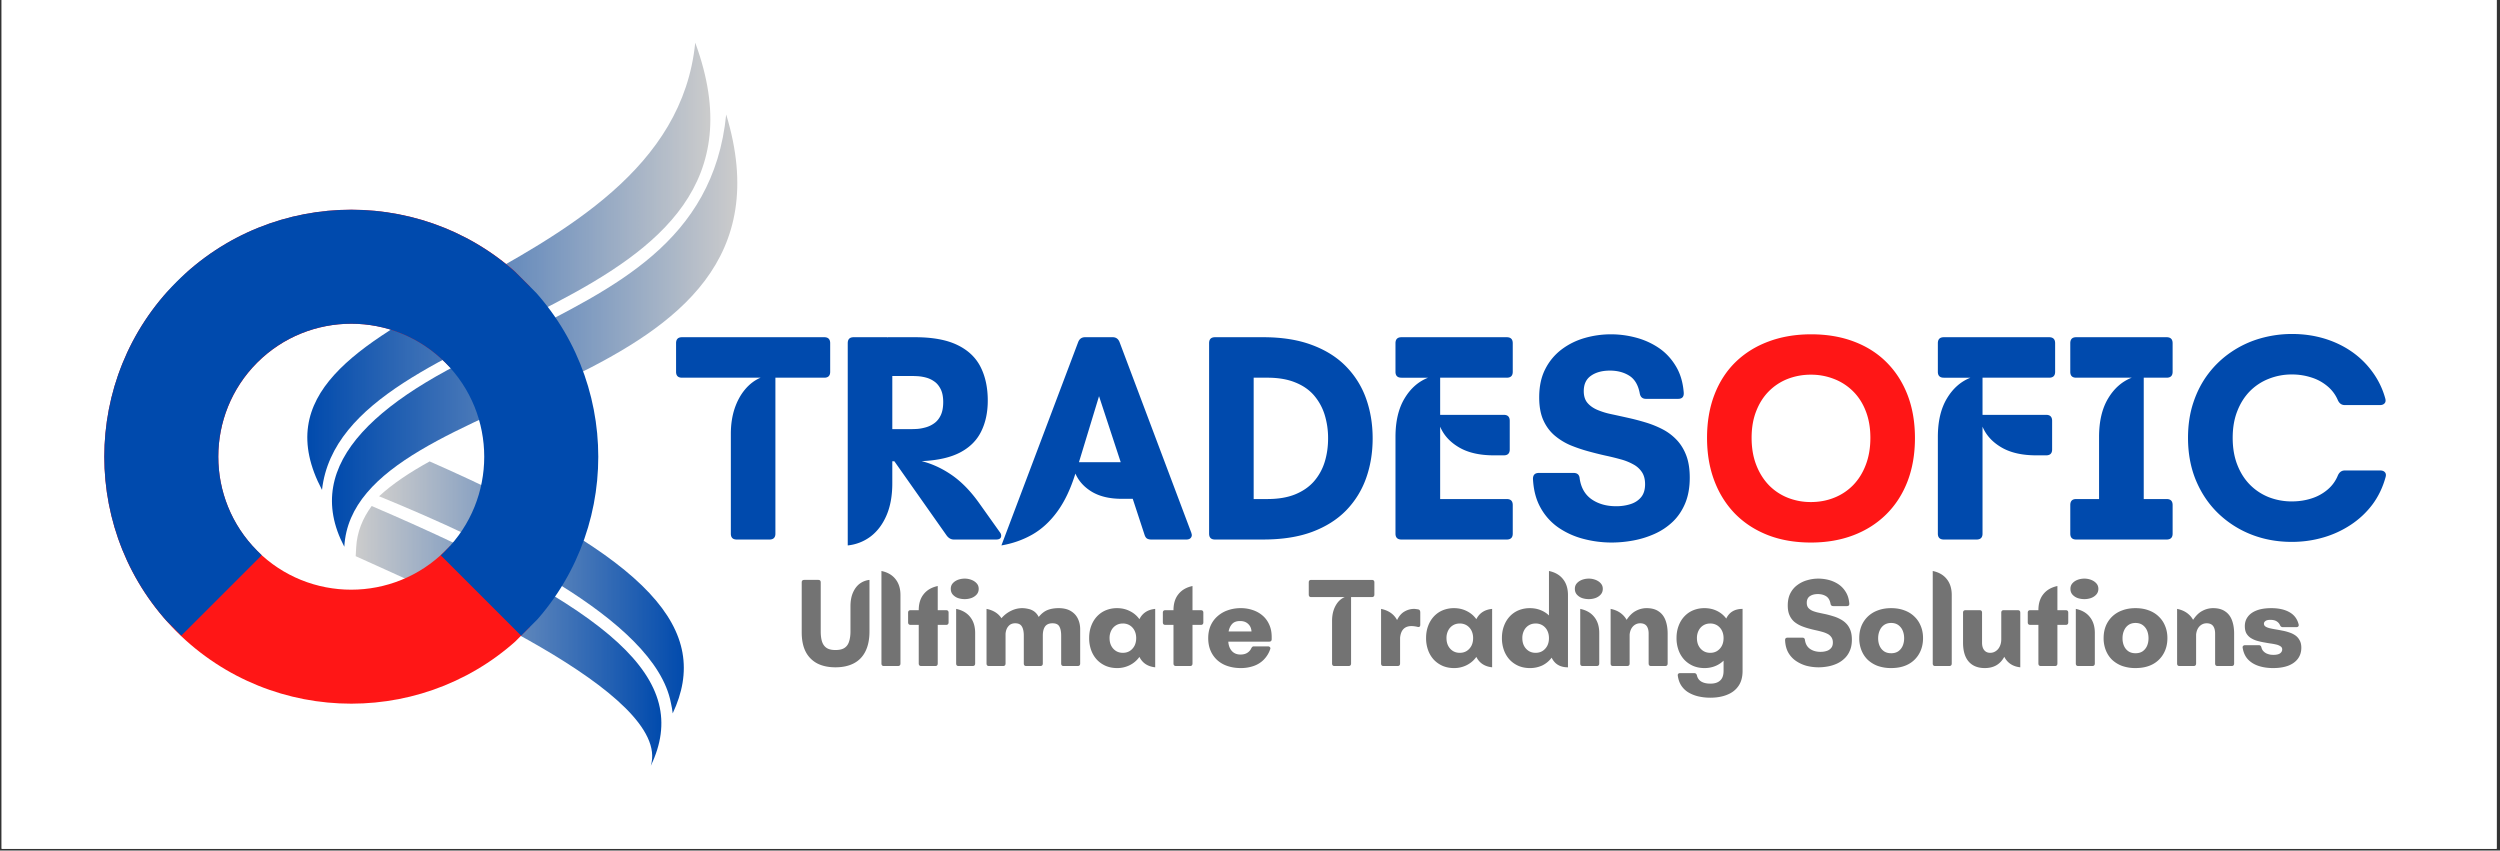
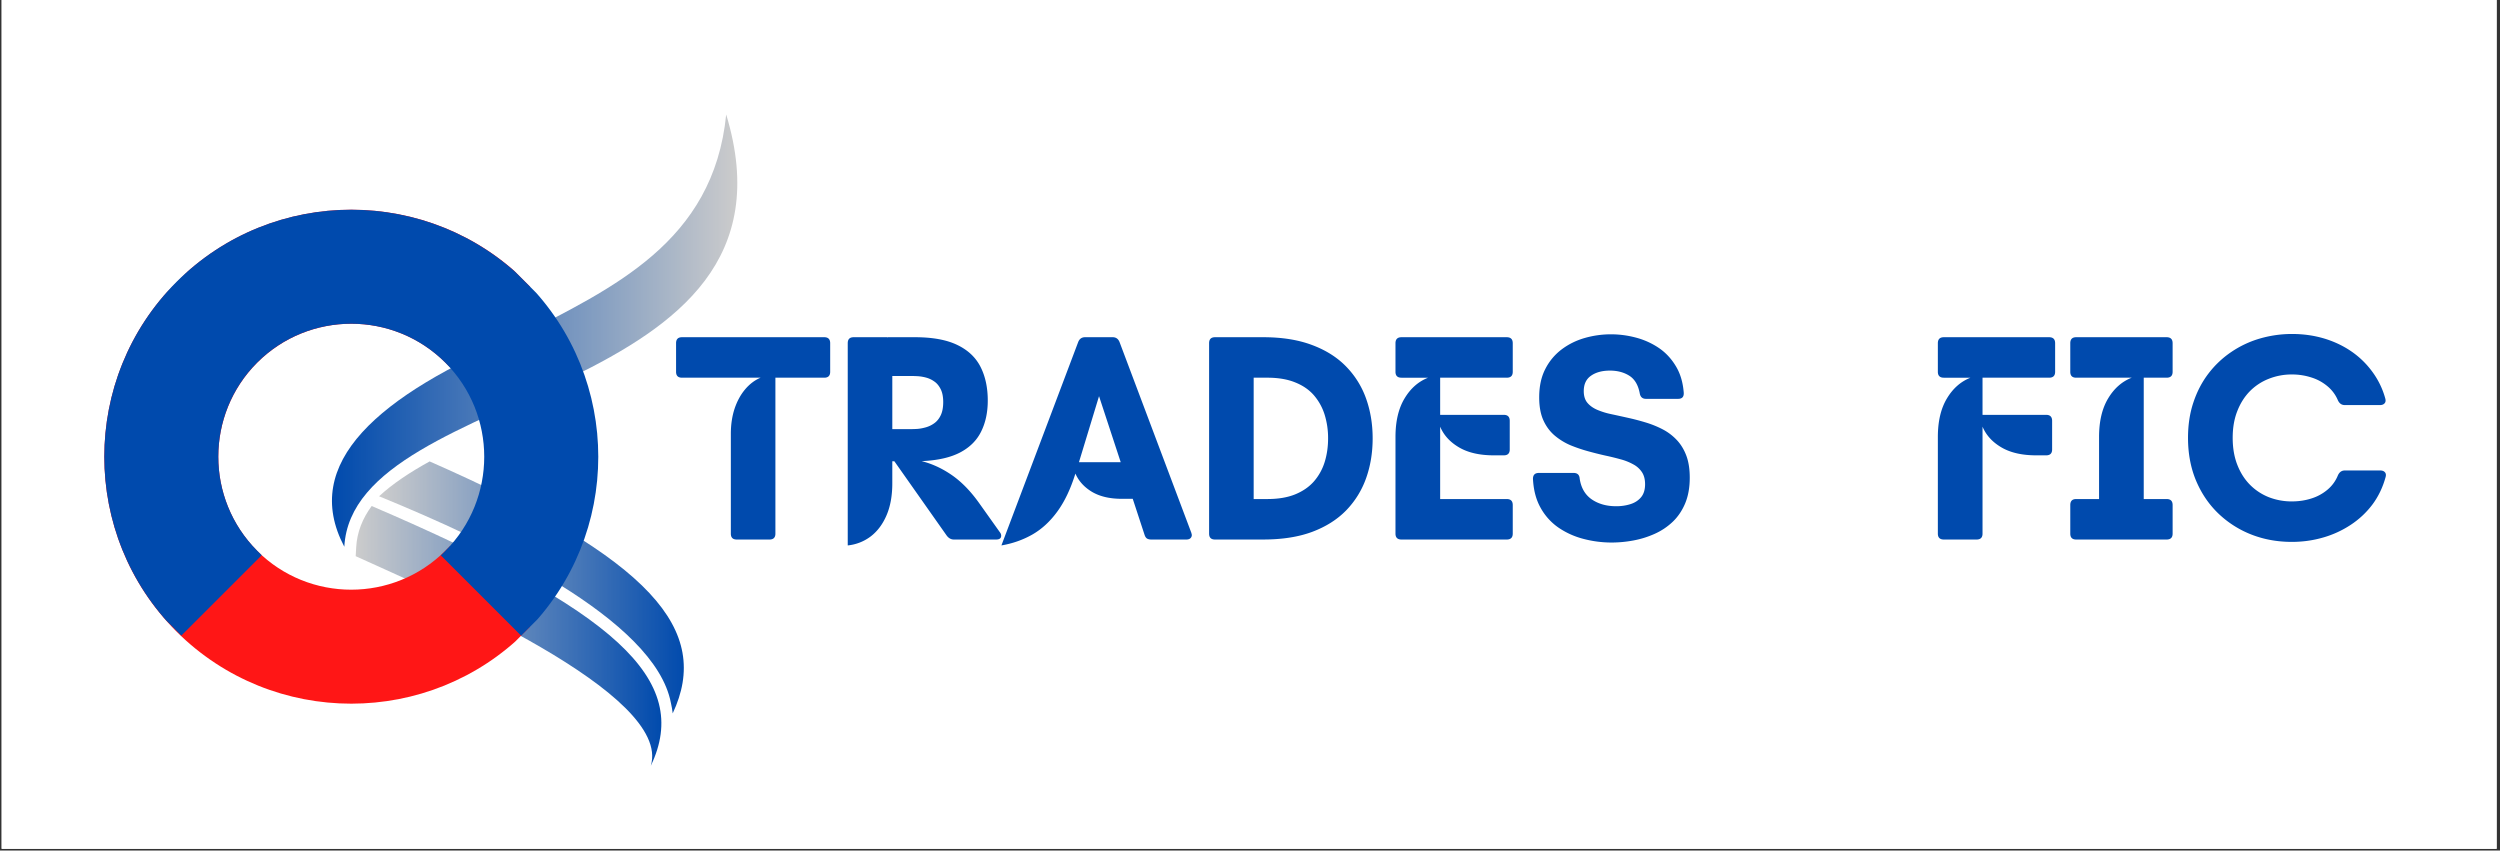
<svg xmlns="http://www.w3.org/2000/svg" width="485" viewBox="0 0 363.75 123.75" height="165" version="1.0">
  <rect x="0" y="0" width="363.75" height="123.75" fill="#333333" stroke="none" />
  <defs>
    <clipPath id="a">
      <path d="M.242 0h363.016v123.5H.242zm0 0" />
    </clipPath>
    <clipPath id="b">
      <path d="M51 73h46v38.465H51zm0 0" />
    </clipPath>
    <clipPath id="c">
      <path d="M94.691 111.426c3.168-10.496-31.261-25.18-42.937-30.5l.07-1.281c.121-2.23.93-4.211 2.254-6.02 35.387 15.172 46.633 25.246 40.613 37.8zm0 0" />
    </clipPath>
    <clipPath id="e">
      <path d="M55 67h45v37H55zm0 0" />
    </clipPath>
    <clipPath id="f">
      <path d="M97.613 102.262C95.277 90.07 71.164 78.758 55.16 72.21l-.004-.004c1.973-1.828 4.489-3.488 7.356-5.07 32.433 14.25 41.027 24.593 35.367 36.66a13.407 13.407 0 0 0-.266-1.535zm0 0" clip-rule="evenodd" />
    </clipPath>
    <clipPath id="h">
      <path d="M48 16h60v64H48zm0 0" />
    </clipPath>
    <clipPath id="i">
      <path d="M75.54 48.91c-20.575 8.633-31.856 18.48-25.442 30.64 1.297-23.921 68.34-20.894 55.562-62.89-1.844 18.645-16.617 25.262-30.12 32.25zm0 0" clip-rule="evenodd" />
    </clipPath>
    <clipPath id="k">
      <path d="M44 6.176h60V72H44zm0 0" />
    </clipPath>
    <clipPath id="l">
-       <path d="M46.852 71.281c2.968-26.36 69.289-24.367 54.304-65.07-3.62 36.55-68.96 37.281-54.304 65.07zm0 0" clip-rule="evenodd" />
-     </clipPath>
+       </clipPath>
    <clipPath id="n">
      <path d="M15 30h63v73H15zm0 0" />
    </clipPath>
    <clipPath id="o">
      <path d="m.242 66.453 50.809-50.812 50.808 50.812-50.808 50.809zm0 0" />
    </clipPath>
    <clipPath id="p">
      <path d="m51.11 117.32 50.808-50.812-50.809-50.809L.301 66.508zm0 0" />
    </clipPath>
    <clipPath id="q">
      <path d="M15 30h73v63H15zm0 0" />
    </clipPath>
    <clipPath id="r">
      <path d="m51.11 15.586 50.808 50.809-50.809 50.808L.301 66.395zm0 0" />
    </clipPath>
    <clipPath id="s">
      <path d="m.242 66.453 50.809 50.809 50.808-50.809-50.808-50.812zm0 0" />
    </clipPath>
    <linearGradient x1="72.14" gradientTransform="matrix(.098 0 0 -.098 44.712 111.426)" y1="193.59" x2="573.57" gradientUnits="userSpaceOnUse" y2="193.59" id="d">
      <stop stop-color="#CCC" offset="0" />
      <stop stop-color="#CBCBCC" offset=".004" />
      <stop stop-color="#CACBCC" offset=".008" />
      <stop stop-color="#C9CACC" offset=".012" />
      <stop stop-color="#C8CACB" offset=".016" />
      <stop stop-color="#C8C9CB" offset=".02" />
      <stop stop-color="#C7C9CB" offset=".023" />
      <stop stop-color="#C6C8CB" offset=".027" />
      <stop stop-color="#C5C8CB" offset=".031" />
      <stop stop-color="#C4C7CB" offset=".035" />
      <stop stop-color="#C3C6CB" offset=".039" />
      <stop stop-color="#C2C6CB" offset=".043" />
      <stop stop-color="#C1C5CA" offset=".047" />
      <stop stop-color="#C1C5CA" offset=".051" />
      <stop stop-color="#C0C4CA" offset=".055" />
      <stop stop-color="#BFC4CA" offset=".059" />
      <stop stop-color="#BEC3CA" offset=".063" />
      <stop stop-color="#BDC2CA" offset=".066" />
      <stop stop-color="#BCC2CA" offset=".07" />
      <stop stop-color="#BBC1C9" offset=".074" />
      <stop stop-color="#BAC1C9" offset=".078" />
      <stop stop-color="#BAC0C9" offset=".082" />
      <stop stop-color="#B9C0C9" offset=".086" />
      <stop stop-color="#B8BFC9" offset=".09" />
      <stop stop-color="#B7BFC9" offset=".094" />
      <stop stop-color="#B6BEC9" offset=".098" />
      <stop stop-color="#B5BDC9" offset=".102" />
      <stop stop-color="#B4BDC8" offset=".105" />
      <stop stop-color="#B3BCC8" offset=".109" />
      <stop stop-color="#B3BCC8" offset=".113" />
      <stop stop-color="#B2BBC8" offset=".117" />
      <stop stop-color="#B1BBC8" offset=".121" />
      <stop stop-color="#B0BAC8" offset=".125" />
      <stop stop-color="#AFBAC8" offset=".129" />
      <stop stop-color="#AEB9C7" offset=".133" />
      <stop stop-color="#ADB8C7" offset=".137" />
      <stop stop-color="#ACB8C7" offset=".141" />
      <stop stop-color="#ACB7C7" offset=".145" />
      <stop stop-color="#ABB7C7" offset=".148" />
      <stop stop-color="#AAB6C7" offset=".152" />
      <stop stop-color="#A9B6C7" offset=".156" />
      <stop stop-color="#A8B5C7" offset=".16" />
      <stop stop-color="#A7B5C6" offset=".164" />
      <stop stop-color="#A6B4C6" offset=".168" />
      <stop stop-color="#A5B3C6" offset=".172" />
      <stop stop-color="#A5B3C6" offset=".176" />
      <stop stop-color="#A4B2C6" offset=".18" />
      <stop stop-color="#A3B2C6" offset=".184" />
      <stop stop-color="#A2B1C6" offset=".188" />
      <stop stop-color="#A1B1C5" offset=".191" />
      <stop stop-color="#A0B0C5" offset=".195" />
      <stop stop-color="#9FAFC5" offset=".199" />
      <stop stop-color="#9EAFC5" offset=".203" />
      <stop stop-color="#9EAEC5" offset=".207" />
      <stop stop-color="#9DAEC5" offset=".211" />
      <stop stop-color="#9CADC5" offset=".215" />
      <stop stop-color="#9BADC5" offset=".219" />
      <stop stop-color="#9AACC4" offset=".223" />
      <stop stop-color="#99ACC4" offset=".227" />
      <stop stop-color="#98ABC4" offset=".23" />
      <stop stop-color="#97AAC4" offset=".234" />
      <stop stop-color="#96AAC4" offset=".238" />
      <stop stop-color="#96A9C4" offset=".242" />
      <stop stop-color="#95A9C4" offset=".246" />
      <stop stop-color="#94A8C3" offset=".25" />
      <stop stop-color="#93A8C3" offset=".254" />
      <stop stop-color="#92A7C3" offset=".258" />
      <stop stop-color="#91A7C3" offset=".262" />
      <stop stop-color="#90A6C3" offset=".266" />
      <stop stop-color="#8FA5C3" offset=".27" />
      <stop stop-color="#8FA5C3" offset=".273" />
      <stop stop-color="#8EA4C2" offset=".277" />
      <stop stop-color="#8DA4C2" offset=".281" />
      <stop stop-color="#8CA3C2" offset=".285" />
      <stop stop-color="#8BA3C2" offset=".289" />
      <stop stop-color="#8AA2C2" offset=".293" />
      <stop stop-color="#89A1C2" offset=".297" />
      <stop stop-color="#88A1C2" offset=".301" />
      <stop stop-color="#88A0C2" offset=".305" />
      <stop stop-color="#87A0C1" offset=".309" />
      <stop stop-color="#869FC1" offset=".313" />
      <stop stop-color="#859FC1" offset=".316" />
      <stop stop-color="#849EC1" offset=".32" />
      <stop stop-color="#839EC1" offset=".324" />
      <stop stop-color="#829DC1" offset=".328" />
      <stop stop-color="#819CC1" offset=".332" />
      <stop stop-color="#819CC0" offset=".336" />
      <stop stop-color="#809BC0" offset=".34" />
      <stop stop-color="#7F9BC0" offset=".344" />
      <stop stop-color="#7E9AC0" offset=".348" />
      <stop stop-color="#7D9AC0" offset=".352" />
      <stop stop-color="#7C99C0" offset=".355" />
      <stop stop-color="#7B99C0" offset=".359" />
      <stop stop-color="#7A98C0" offset=".363" />
      <stop stop-color="#7A97BF" offset=".367" />
      <stop stop-color="#7997BF" offset=".371" />
      <stop stop-color="#7896BF" offset=".375" />
      <stop stop-color="#7796BF" offset=".379" />
      <stop stop-color="#7695BF" offset=".383" />
      <stop stop-color="#7595BF" offset=".387" />
      <stop stop-color="#7494BF" offset=".391" />
      <stop stop-color="#7394BE" offset=".395" />
      <stop stop-color="#7393BE" offset=".398" />
      <stop stop-color="#7292BE" offset=".402" />
      <stop stop-color="#7192BE" offset=".406" />
      <stop stop-color="#7091BE" offset=".41" />
      <stop stop-color="#6F91BE" offset=".414" />
      <stop stop-color="#6E90BE" offset=".418" />
      <stop stop-color="#6D90BE" offset=".422" />
      <stop stop-color="#6C8FBD" offset=".426" />
      <stop stop-color="#6C8EBD" offset=".43" />
      <stop stop-color="#6B8EBD" offset=".434" />
      <stop stop-color="#6A8DBD" offset=".438" />
      <stop stop-color="#698DBD" offset=".441" />
      <stop stop-color="#688CBD" offset=".445" />
      <stop stop-color="#678CBD" offset=".449" />
      <stop stop-color="#668BBC" offset=".453" />
      <stop stop-color="#658BBC" offset=".457" />
      <stop stop-color="#648ABC" offset=".461" />
      <stop stop-color="#6489BC" offset=".465" />
      <stop stop-color="#6389BC" offset=".469" />
      <stop stop-color="#6288BC" offset=".473" />
      <stop stop-color="#6188BC" offset=".477" />
      <stop stop-color="#6087BC" offset=".48" />
      <stop stop-color="#5F87BB" offset=".484" />
      <stop stop-color="#5E86BB" offset=".488" />
      <stop stop-color="#5D86BB" offset=".492" />
      <stop stop-color="#5D85BB" offset=".496" />
      <stop stop-color="#5C84BB" offset=".5" />
      <stop stop-color="#5B84BB" offset=".504" />
      <stop stop-color="#5A83BB" offset=".508" />
      <stop stop-color="#5983BA" offset=".512" />
      <stop stop-color="#5882BA" offset=".516" />
      <stop stop-color="#5782BA" offset=".52" />
      <stop stop-color="#5681BA" offset=".523" />
      <stop stop-color="#5681BA" offset=".527" />
      <stop stop-color="#5580BA" offset=".531" />
      <stop stop-color="#547FBA" offset=".535" />
      <stop stop-color="#537FBA" offset=".539" />
      <stop stop-color="#527EB9" offset=".543" />
      <stop stop-color="#517EB9" offset=".547" />
      <stop stop-color="#507DB9" offset=".551" />
      <stop stop-color="#4F7DB9" offset=".555" />
      <stop stop-color="#4F7CB9" offset=".559" />
      <stop stop-color="#4E7BB9" offset=".563" />
      <stop stop-color="#4D7BB9" offset=".566" />
      <stop stop-color="#4C7AB8" offset=".57" />
      <stop stop-color="#4B7AB8" offset=".574" />
      <stop stop-color="#4A79B8" offset=".578" />
      <stop stop-color="#4979B8" offset=".582" />
      <stop stop-color="#4878B8" offset=".586" />
      <stop stop-color="#4878B8" offset=".59" />
      <stop stop-color="#4777B8" offset=".594" />
      <stop stop-color="#4676B8" offset=".598" />
      <stop stop-color="#4576B7" offset=".602" />
      <stop stop-color="#4475B7" offset=".605" />
      <stop stop-color="#4375B7" offset=".609" />
      <stop stop-color="#4274B7" offset=".613" />
      <stop stop-color="#4174B7" offset=".617" />
      <stop stop-color="#4173B7" offset=".621" />
      <stop stop-color="#4073B7" offset=".625" />
      <stop stop-color="#3F72B6" offset=".629" />
      <stop stop-color="#3E71B6" offset=".633" />
      <stop stop-color="#3D71B6" offset=".637" />
      <stop stop-color="#3C70B6" offset=".641" />
      <stop stop-color="#3B70B6" offset=".645" />
      <stop stop-color="#3A6FB6" offset=".648" />
      <stop stop-color="#3A6FB6" offset=".652" />
      <stop stop-color="#396EB6" offset=".656" />
      <stop stop-color="#386DB5" offset=".66" />
      <stop stop-color="#376DB5" offset=".664" />
      <stop stop-color="#366CB5" offset=".668" />
      <stop stop-color="#356CB5" offset=".672" />
      <stop stop-color="#346BB5" offset=".676" />
      <stop stop-color="#336BB5" offset=".68" />
      <stop stop-color="#326AB5" offset=".684" />
      <stop stop-color="#326AB4" offset=".688" />
      <stop stop-color="#3169B4" offset=".691" />
      <stop stop-color="#3068B4" offset=".695" />
      <stop stop-color="#2F68B4" offset=".699" />
      <stop stop-color="#2E67B4" offset=".703" />
      <stop stop-color="#2D67B4" offset=".707" />
      <stop stop-color="#2C66B4" offset=".711" />
      <stop stop-color="#2B66B4" offset=".715" />
      <stop stop-color="#2B65B3" offset=".719" />
      <stop stop-color="#2A65B3" offset=".723" />
      <stop stop-color="#2964B3" offset=".727" />
      <stop stop-color="#2863B3" offset=".73" />
      <stop stop-color="#2763B3" offset=".734" />
      <stop stop-color="#2662B3" offset=".738" />
      <stop stop-color="#2562B3" offset=".742" />
      <stop stop-color="#2461B2" offset=".746" />
      <stop stop-color="#2461B2" offset=".75" />
      <stop stop-color="#2360B2" offset=".754" />
      <stop stop-color="#2260B2" offset=".758" />
      <stop stop-color="#215FB2" offset=".762" />
      <stop stop-color="#205EB2" offset=".766" />
      <stop stop-color="#1F5EB2" offset=".77" />
      <stop stop-color="#1E5DB2" offset=".773" />
      <stop stop-color="#1D5DB1" offset=".777" />
      <stop stop-color="#1D5CB1" offset=".781" />
      <stop stop-color="#1C5CB1" offset=".785" />
      <stop stop-color="#1B5BB1" offset=".789" />
      <stop stop-color="#1A5AB1" offset=".793" />
      <stop stop-color="#195AB1" offset=".797" />
      <stop stop-color="#1859B1" offset=".801" />
      <stop stop-color="#1759B0" offset=".805" />
      <stop stop-color="#1658B0" offset=".809" />
      <stop stop-color="#1658B0" offset=".813" />
      <stop stop-color="#1557B0" offset=".816" />
      <stop stop-color="#1457B0" offset=".82" />
      <stop stop-color="#1356B0" offset=".824" />
      <stop stop-color="#1255B0" offset=".828" />
      <stop stop-color="#1155B0" offset=".832" />
      <stop stop-color="#1054AF" offset=".836" />
      <stop stop-color="#0F54AF" offset=".84" />
      <stop stop-color="#0F53AF" offset=".844" />
      <stop stop-color="#0E53AF" offset=".848" />
      <stop stop-color="#0D52AF" offset=".852" />
      <stop stop-color="#0C52AF" offset=".855" />
      <stop stop-color="#0B51AF" offset=".859" />
      <stop stop-color="#0A50AE" offset=".863" />
      <stop stop-color="#0950AE" offset=".867" />
      <stop stop-color="#084FAE" offset=".871" />
      <stop stop-color="#084FAE" offset=".875" />
      <stop stop-color="#074EAE" offset=".879" />
      <stop stop-color="#064EAE" offset=".883" />
      <stop stop-color="#054DAE" offset=".887" />
      <stop stop-color="#044DAD" offset=".891" />
      <stop stop-color="#034CAD" offset=".895" />
      <stop stop-color="#024BAD" offset=".898" />
      <stop stop-color="#014BAD" offset=".902" />
      <stop stop-color="#004AAD" offset=".906" />
      <stop stop-color="#004AAD" offset=".938" />
      <stop stop-color="#004AAD" offset="1" />
    </linearGradient>
    <linearGradient x1="106.97" gradientTransform="matrix(.098 0 0 -.098 44.712 111.426)" y1="265.883" x2="602.52" gradientUnits="userSpaceOnUse" y2="265.883" id="g">
      <stop stop-color="#CCC" offset="0" />
      <stop stop-color="#CBCBCC" offset=".004" />
      <stop stop-color="#CACBCC" offset=".008" />
      <stop stop-color="#C9CACC" offset=".012" />
      <stop stop-color="#C9CACB" offset=".016" />
      <stop stop-color="#C8C9CB" offset=".02" />
      <stop stop-color="#C7C9CB" offset=".023" />
      <stop stop-color="#C6C8CB" offset=".027" />
      <stop stop-color="#C5C8CB" offset=".031" />
      <stop stop-color="#C4C7CB" offset=".035" />
      <stop stop-color="#C3C6CB" offset=".039" />
      <stop stop-color="#C2C6CB" offset=".043" />
      <stop stop-color="#C2C5CA" offset=".047" />
      <stop stop-color="#C1C5CA" offset=".051" />
      <stop stop-color="#C0C4CA" offset=".055" />
      <stop stop-color="#BFC4CA" offset=".059" />
      <stop stop-color="#BEC3CA" offset=".063" />
      <stop stop-color="#BDC3CA" offset=".066" />
      <stop stop-color="#BCC2CA" offset=".07" />
      <stop stop-color="#BBC1C9" offset=".074" />
      <stop stop-color="#BBC1C9" offset=".078" />
      <stop stop-color="#BAC0C9" offset=".082" />
      <stop stop-color="#B9C0C9" offset=".086" />
      <stop stop-color="#B8BFC9" offset=".09" />
      <stop stop-color="#B7BFC9" offset=".094" />
      <stop stop-color="#B6BEC9" offset=".098" />
      <stop stop-color="#B5BEC9" offset=".102" />
      <stop stop-color="#B5BDC8" offset=".105" />
      <stop stop-color="#B4BCC8" offset=".109" />
      <stop stop-color="#B3BCC8" offset=".113" />
      <stop stop-color="#B2BBC8" offset=".117" />
      <stop stop-color="#B1BBC8" offset=".121" />
      <stop stop-color="#B0BAC8" offset=".125" />
      <stop stop-color="#AFBAC8" offset=".129" />
      <stop stop-color="#AEB9C7" offset=".133" />
      <stop stop-color="#AEB9C7" offset=".137" />
      <stop stop-color="#ADB8C7" offset=".141" />
      <stop stop-color="#ACB7C7" offset=".145" />
      <stop stop-color="#ABB7C7" offset=".148" />
      <stop stop-color="#AAB6C7" offset=".152" />
      <stop stop-color="#A9B6C7" offset=".156" />
      <stop stop-color="#A8B5C7" offset=".16" />
      <stop stop-color="#A7B5C6" offset=".164" />
      <stop stop-color="#A7B4C6" offset=".168" />
      <stop stop-color="#A6B4C6" offset=".172" />
      <stop stop-color="#A5B3C6" offset=".176" />
      <stop stop-color="#A4B3C6" offset=".18" />
      <stop stop-color="#A3B2C6" offset=".184" />
      <stop stop-color="#A2B1C6" offset=".188" />
      <stop stop-color="#A1B1C5" offset=".191" />
      <stop stop-color="#A1B0C5" offset=".195" />
      <stop stop-color="#A0B0C5" offset=".199" />
      <stop stop-color="#9FAFC5" offset=".203" />
      <stop stop-color="#9EAFC5" offset=".207" />
      <stop stop-color="#9DAEC5" offset=".211" />
      <stop stop-color="#9CAEC5" offset=".215" />
      <stop stop-color="#9BADC5" offset=".219" />
      <stop stop-color="#9AACC4" offset=".223" />
      <stop stop-color="#9AACC4" offset=".227" />
      <stop stop-color="#99ABC4" offset=".23" />
      <stop stop-color="#98ABC4" offset=".234" />
      <stop stop-color="#97AAC4" offset=".238" />
      <stop stop-color="#96AAC4" offset=".242" />
      <stop stop-color="#95A9C4" offset=".246" />
      <stop stop-color="#94A9C4" offset=".25" />
      <stop stop-color="#93A8C3" offset=".254" />
      <stop stop-color="#93A7C3" offset=".258" />
      <stop stop-color="#92A7C3" offset=".262" />
      <stop stop-color="#91A6C3" offset=".266" />
      <stop stop-color="#90A6C3" offset=".27" />
      <stop stop-color="#8FA5C3" offset=".273" />
      <stop stop-color="#8EA5C3" offset=".277" />
      <stop stop-color="#8DA4C2" offset=".281" />
      <stop stop-color="#8DA4C2" offset=".285" />
      <stop stop-color="#8CA3C2" offset=".289" />
      <stop stop-color="#8BA2C2" offset=".293" />
      <stop stop-color="#8AA2C2" offset=".297" />
      <stop stop-color="#89A1C2" offset=".301" />
      <stop stop-color="#88A1C2" offset=".305" />
      <stop stop-color="#87A0C2" offset=".309" />
      <stop stop-color="#86A0C1" offset=".313" />
      <stop stop-color="#869FC1" offset=".316" />
      <stop stop-color="#859FC1" offset=".32" />
      <stop stop-color="#849EC1" offset=".324" />
      <stop stop-color="#839DC1" offset=".328" />
      <stop stop-color="#829DC1" offset=".332" />
      <stop stop-color="#819CC1" offset=".336" />
      <stop stop-color="#809CC0" offset=".34" />
      <stop stop-color="#7F9BC0" offset=".344" />
      <stop stop-color="#7F9BC0" offset=".348" />
      <stop stop-color="#7E9AC0" offset=".352" />
      <stop stop-color="#7D9AC0" offset=".355" />
      <stop stop-color="#7C99C0" offset=".359" />
      <stop stop-color="#7B98C0" offset=".363" />
      <stop stop-color="#7A98C0" offset=".367" />
      <stop stop-color="#7997BF" offset=".371" />
      <stop stop-color="#7997BF" offset=".375" />
      <stop stop-color="#7896BF" offset=".379" />
      <stop stop-color="#7796BF" offset=".383" />
      <stop stop-color="#7695BF" offset=".387" />
      <stop stop-color="#7595BF" offset=".391" />
      <stop stop-color="#7494BF" offset=".395" />
      <stop stop-color="#7393BE" offset=".398" />
      <stop stop-color="#7293BE" offset=".402" />
      <stop stop-color="#7292BE" offset=".406" />
      <stop stop-color="#7192BE" offset=".41" />
      <stop stop-color="#7091BE" offset=".414" />
      <stop stop-color="#6F91BE" offset=".418" />
      <stop stop-color="#6E90BE" offset=".422" />
      <stop stop-color="#6D90BE" offset=".426" />
      <stop stop-color="#6C8FBD" offset=".43" />
      <stop stop-color="#6B8EBD" offset=".434" />
      <stop stop-color="#6B8EBD" offset=".438" />
      <stop stop-color="#6A8DBD" offset=".441" />
      <stop stop-color="#698DBD" offset=".445" />
      <stop stop-color="#688CBD" offset=".449" />
      <stop stop-color="#678CBD" offset=".453" />
      <stop stop-color="#668BBC" offset=".457" />
      <stop stop-color="#658BBC" offset=".461" />
      <stop stop-color="#658ABC" offset=".465" />
      <stop stop-color="#6489BC" offset=".469" />
      <stop stop-color="#6389BC" offset=".473" />
      <stop stop-color="#6288BC" offset=".477" />
      <stop stop-color="#6188BC" offset=".48" />
      <stop stop-color="#6087BC" offset=".484" />
      <stop stop-color="#5F87BB" offset=".488" />
      <stop stop-color="#5E86BB" offset=".492" />
      <stop stop-color="#5E86BB" offset=".496" />
      <stop stop-color="#5D85BB" offset=".5" />
      <stop stop-color="#5C84BB" offset=".504" />
      <stop stop-color="#5B84BB" offset=".508" />
      <stop stop-color="#5A83BB" offset=".512" />
      <stop stop-color="#5983BA" offset=".516" />
      <stop stop-color="#5882BA" offset=".52" />
      <stop stop-color="#5782BA" offset=".523" />
      <stop stop-color="#5781BA" offset=".527" />
      <stop stop-color="#5681BA" offset=".531" />
      <stop stop-color="#5580BA" offset=".535" />
      <stop stop-color="#5480BA" offset=".539" />
      <stop stop-color="#537FBA" offset=".543" />
      <stop stop-color="#527EB9" offset=".547" />
      <stop stop-color="#517EB9" offset=".551" />
      <stop stop-color="#517DB9" offset=".555" />
      <stop stop-color="#507DB9" offset=".559" />
      <stop stop-color="#4F7CB9" offset=".563" />
      <stop stop-color="#4E7CB9" offset=".566" />
      <stop stop-color="#4D7BB9" offset=".57" />
      <stop stop-color="#4C7BB9" offset=".574" />
      <stop stop-color="#4B7AB8" offset=".578" />
      <stop stop-color="#4A79B8" offset=".582" />
      <stop stop-color="#4A79B8" offset=".586" />
      <stop stop-color="#4978B8" offset=".59" />
      <stop stop-color="#4878B8" offset=".594" />
      <stop stop-color="#4777B8" offset=".598" />
      <stop stop-color="#4677B8" offset=".602" />
      <stop stop-color="#4576B7" offset=".605" />
      <stop stop-color="#4476B7" offset=".609" />
      <stop stop-color="#4375B7" offset=".613" />
      <stop stop-color="#4374B7" offset=".617" />
      <stop stop-color="#4274B7" offset=".621" />
      <stop stop-color="#4173B7" offset=".625" />
      <stop stop-color="#4073B7" offset=".629" />
      <stop stop-color="#3F72B7" offset=".633" />
      <stop stop-color="#3E72B6" offset=".637" />
      <stop stop-color="#3D71B6" offset=".641" />
      <stop stop-color="#3D71B6" offset=".645" />
      <stop stop-color="#3C70B6" offset=".648" />
      <stop stop-color="#3B6FB6" offset=".652" />
      <stop stop-color="#3A6FB6" offset=".656" />
      <stop stop-color="#396EB6" offset=".66" />
      <stop stop-color="#386EB5" offset=".664" />
      <stop stop-color="#376DB5" offset=".668" />
      <stop stop-color="#366DB5" offset=".672" />
      <stop stop-color="#366CB5" offset=".676" />
      <stop stop-color="#356CB5" offset=".68" />
      <stop stop-color="#346BB5" offset=".684" />
      <stop stop-color="#336AB5" offset=".688" />
      <stop stop-color="#326AB5" offset=".691" />
      <stop stop-color="#3169B4" offset=".695" />
      <stop stop-color="#3069B4" offset=".699" />
      <stop stop-color="#2F68B4" offset=".703" />
      <stop stop-color="#2F68B4" offset=".707" />
      <stop stop-color="#2E67B4" offset=".711" />
      <stop stop-color="#2D67B4" offset=".715" />
      <stop stop-color="#2C66B4" offset=".719" />
      <stop stop-color="#2B65B3" offset=".723" />
      <stop stop-color="#2A65B3" offset=".727" />
      <stop stop-color="#2964B3" offset=".73" />
      <stop stop-color="#2964B3" offset=".734" />
      <stop stop-color="#2863B3" offset=".738" />
      <stop stop-color="#2763B3" offset=".742" />
      <stop stop-color="#2662B3" offset=".746" />
      <stop stop-color="#2562B3" offset=".75" />
      <stop stop-color="#2461B2" offset=".754" />
      <stop stop-color="#2360B2" offset=".758" />
      <stop stop-color="#2260B2" offset=".762" />
      <stop stop-color="#225FB2" offset=".766" />
      <stop stop-color="#215FB2" offset=".77" />
      <stop stop-color="#205EB2" offset=".773" />
      <stop stop-color="#1F5EB2" offset=".777" />
      <stop stop-color="#1E5DB1" offset=".781" />
      <stop stop-color="#1D5DB1" offset=".785" />
      <stop stop-color="#1C5CB1" offset=".789" />
      <stop stop-color="#1B5BB1" offset=".793" />
      <stop stop-color="#1B5BB1" offset=".797" />
      <stop stop-color="#1A5AB1" offset=".801" />
      <stop stop-color="#195AB1" offset=".805" />
      <stop stop-color="#1859B1" offset=".809" />
      <stop stop-color="#1759B0" offset=".813" />
      <stop stop-color="#1658B0" offset=".816" />
      <stop stop-color="#1558B0" offset=".82" />
      <stop stop-color="#1557B0" offset=".824" />
      <stop stop-color="#1456B0" offset=".828" />
      <stop stop-color="#1356B0" offset=".832" />
      <stop stop-color="#1255B0" offset=".836" />
      <stop stop-color="#1155AF" offset=".84" />
      <stop stop-color="#1054AF" offset=".844" />
      <stop stop-color="#0F54AF" offset=".848" />
      <stop stop-color="#0E53AF" offset=".852" />
      <stop stop-color="#0E53AF" offset=".855" />
      <stop stop-color="#0D52AF" offset=".859" />
      <stop stop-color="#0C51AF" offset=".863" />
      <stop stop-color="#0B51AF" offset=".867" />
      <stop stop-color="#0A50AE" offset=".871" />
      <stop stop-color="#0950AE" offset=".875" />
      <stop stop-color="#084FAE" offset=".879" />
      <stop stop-color="#074FAE" offset=".883" />
      <stop stop-color="#074EAE" offset=".887" />
      <stop stop-color="#064EAE" offset=".891" />
      <stop stop-color="#054DAE" offset=".895" />
      <stop stop-color="#044DAD" offset=".898" />
      <stop stop-color="#034CAD" offset=".902" />
      <stop stop-color="#024BAD" offset=".906" />
      <stop stop-color="#014BAD" offset=".91" />
      <stop stop-color="#014AAD" offset=".914" />
      <stop stop-color="#004AAD" offset=".922" />
      <stop stop-color="#004AAD" offset=".938" />
      <stop stop-color="#004AAD" offset="1" />
    </linearGradient>
    <linearGradient x1="-10.52" gradientTransform="matrix(.098 0 0 -.098 44.712 111.426)" y1="648.547" x2="753.423" gradientUnits="userSpaceOnUse" y2="648.547" id="j">
      <stop stop-color="#004AAD" offset="0" />
      <stop stop-color="#004AAD" offset=".063" />
      <stop stop-color="#014BAD" offset=".066" />
      <stop stop-color="#024BAD" offset=".07" />
      <stop stop-color="#034CAD" offset=".074" />
      <stop stop-color="#044DAE" offset=".078" />
      <stop stop-color="#054DAE" offset=".082" />
      <stop stop-color="#064EAE" offset=".086" />
      <stop stop-color="#074FAE" offset=".09" />
      <stop stop-color="#084FAE" offset=".094" />
      <stop stop-color="#0950AE" offset=".098" />
      <stop stop-color="#0A50AE" offset=".102" />
      <stop stop-color="#0B51AF" offset=".105" />
      <stop stop-color="#0C52AF" offset=".109" />
      <stop stop-color="#0D52AF" offset=".113" />
      <stop stop-color="#0E53AF" offset=".117" />
      <stop stop-color="#0F54AF" offset=".121" />
      <stop stop-color="#1054AF" offset=".125" />
      <stop stop-color="#1155B0" offset=".129" />
      <stop stop-color="#1256B0" offset=".133" />
      <stop stop-color="#1356B0" offset=".137" />
      <stop stop-color="#1457B0" offset=".141" />
      <stop stop-color="#1558B0" offset=".145" />
      <stop stop-color="#1658B0" offset=".148" />
      <stop stop-color="#1759B0" offset=".152" />
      <stop stop-color="#1859B1" offset=".156" />
      <stop stop-color="#195AB1" offset=".16" />
      <stop stop-color="#1A5BB1" offset=".164" />
      <stop stop-color="#1B5BB1" offset=".168" />
      <stop stop-color="#1C5CB1" offset=".172" />
      <stop stop-color="#1D5DB1" offset=".176" />
      <stop stop-color="#1E5DB2" offset=".18" />
      <stop stop-color="#1F5EB2" offset=".184" />
      <stop stop-color="#205FB2" offset=".188" />
      <stop stop-color="#215FB2" offset=".191" />
      <stop stop-color="#2260B2" offset=".195" />
      <stop stop-color="#2361B2" offset=".199" />
      <stop stop-color="#2461B2" offset=".203" />
      <stop stop-color="#2562B3" offset=".207" />
      <stop stop-color="#2662B3" offset=".211" />
      <stop stop-color="#2763B3" offset=".215" />
      <stop stop-color="#2864B3" offset=".219" />
      <stop stop-color="#2964B3" offset=".223" />
      <stop stop-color="#2A65B3" offset=".227" />
      <stop stop-color="#2B66B4" offset=".23" />
      <stop stop-color="#2C66B4" offset=".234" />
      <stop stop-color="#2E67B4" offset=".238" />
      <stop stop-color="#2F68B4" offset=".242" />
      <stop stop-color="#3068B4" offset=".246" />
      <stop stop-color="#3169B4" offset=".25" />
      <stop stop-color="#326AB4" offset=".254" />
      <stop stop-color="#336AB5" offset=".258" />
      <stop stop-color="#346BB5" offset=".262" />
      <stop stop-color="#356BB5" offset=".266" />
      <stop stop-color="#366CB5" offset=".27" />
      <stop stop-color="#376DB5" offset=".273" />
      <stop stop-color="#386DB5" offset=".277" />
      <stop stop-color="#396EB6" offset=".281" />
      <stop stop-color="#3A6FB6" offset=".285" />
      <stop stop-color="#3B6FB6" offset=".289" />
      <stop stop-color="#3C70B6" offset=".293" />
      <stop stop-color="#3D71B6" offset=".297" />
      <stop stop-color="#3E71B6" offset=".301" />
      <stop stop-color="#3F72B6" offset=".305" />
      <stop stop-color="#4073B7" offset=".309" />
      <stop stop-color="#4173B7" offset=".313" />
      <stop stop-color="#4274B7" offset=".316" />
      <stop stop-color="#4374B7" offset=".32" />
      <stop stop-color="#4475B7" offset=".324" />
      <stop stop-color="#4576B7" offset=".328" />
      <stop stop-color="#4676B8" offset=".332" />
      <stop stop-color="#4777B8" offset=".336" />
      <stop stop-color="#4878B8" offset=".34" />
      <stop stop-color="#4978B8" offset=".344" />
      <stop stop-color="#4A79B8" offset=".348" />
      <stop stop-color="#4B7AB8" offset=".352" />
      <stop stop-color="#4C7AB8" offset=".355" />
      <stop stop-color="#4D7BB9" offset=".359" />
      <stop stop-color="#4E7CB9" offset=".363" />
      <stop stop-color="#4F7CB9" offset=".367" />
      <stop stop-color="#507DB9" offset=".371" />
      <stop stop-color="#517DB9" offset=".375" />
      <stop stop-color="#527EB9" offset=".379" />
      <stop stop-color="#537FBA" offset=".383" />
      <stop stop-color="#547FBA" offset=".387" />
      <stop stop-color="#5580BA" offset=".391" />
      <stop stop-color="#5681BA" offset=".395" />
      <stop stop-color="#5781BA" offset=".398" />
      <stop stop-color="#5882BA" offset=".402" />
      <stop stop-color="#5983BA" offset=".406" />
      <stop stop-color="#5A83BB" offset=".41" />
      <stop stop-color="#5B84BB" offset=".414" />
      <stop stop-color="#5C85BB" offset=".418" />
      <stop stop-color="#5D85BB" offset=".422" />
      <stop stop-color="#5E86BB" offset=".426" />
      <stop stop-color="#5F86BB" offset=".43" />
      <stop stop-color="#6087BC" offset=".434" />
      <stop stop-color="#6188BC" offset=".438" />
      <stop stop-color="#6288BC" offset=".441" />
      <stop stop-color="#6389BC" offset=".445" />
      <stop stop-color="#648ABC" offset=".449" />
      <stop stop-color="#658ABC" offset=".453" />
      <stop stop-color="#668BBC" offset=".457" />
      <stop stop-color="#678CBD" offset=".461" />
      <stop stop-color="#688CBD" offset=".465" />
      <stop stop-color="#698DBD" offset=".469" />
      <stop stop-color="#6A8EBD" offset=".473" />
      <stop stop-color="#6B8EBD" offset=".477" />
      <stop stop-color="#6C8FBD" offset=".48" />
      <stop stop-color="#6D8FBE" offset=".484" />
      <stop stop-color="#6E90BE" offset=".488" />
      <stop stop-color="#6F91BE" offset=".492" />
      <stop stop-color="#7091BE" offset=".496" />
      <stop stop-color="#7192BE" offset=".5" />
      <stop stop-color="#7293BE" offset=".504" />
      <stop stop-color="#7393BE" offset=".508" />
      <stop stop-color="#7494BF" offset=".512" />
      <stop stop-color="#7595BF" offset=".516" />
      <stop stop-color="#7695BF" offset=".52" />
      <stop stop-color="#7796BF" offset=".523" />
      <stop stop-color="#7896BF" offset=".527" />
      <stop stop-color="#7997BF" offset=".531" />
      <stop stop-color="#7A98C0" offset=".535" />
      <stop stop-color="#7B98C0" offset=".539" />
      <stop stop-color="#7C99C0" offset=".543" />
      <stop stop-color="#7D9AC0" offset=".547" />
      <stop stop-color="#7E9AC0" offset=".551" />
      <stop stop-color="#7F9BC0" offset=".555" />
      <stop stop-color="#809CC0" offset=".559" />
      <stop stop-color="#819CC1" offset=".563" />
      <stop stop-color="#829DC1" offset=".566" />
      <stop stop-color="#839EC1" offset=".57" />
      <stop stop-color="#849EC1" offset=".574" />
      <stop stop-color="#859FC1" offset=".578" />
      <stop stop-color="#869FC1" offset=".582" />
      <stop stop-color="#87A0C2" offset=".586" />
      <stop stop-color="#88A1C2" offset=".59" />
      <stop stop-color="#89A1C2" offset=".594" />
      <stop stop-color="#8AA2C2" offset=".598" />
      <stop stop-color="#8BA3C2" offset=".602" />
      <stop stop-color="#8CA3C2" offset=".605" />
      <stop stop-color="#8DA4C2" offset=".609" />
      <stop stop-color="#8EA5C3" offset=".613" />
      <stop stop-color="#8FA5C3" offset=".617" />
      <stop stop-color="#90A6C3" offset=".621" />
      <stop stop-color="#91A7C3" offset=".625" />
      <stop stop-color="#92A7C3" offset=".629" />
      <stop stop-color="#93A8C3" offset=".633" />
      <stop stop-color="#94A8C4" offset=".637" />
      <stop stop-color="#95A9C4" offset=".641" />
      <stop stop-color="#96AAC4" offset=".645" />
      <stop stop-color="#97AAC4" offset=".648" />
      <stop stop-color="#98ABC4" offset=".652" />
      <stop stop-color="#99ACC4" offset=".656" />
      <stop stop-color="#9AACC4" offset=".66" />
      <stop stop-color="#9BADC5" offset=".664" />
      <stop stop-color="#9CAEC5" offset=".668" />
      <stop stop-color="#9DAEC5" offset=".672" />
      <stop stop-color="#9EAFC5" offset=".676" />
      <stop stop-color="#9FB0C5" offset=".68" />
      <stop stop-color="#A0B0C5" offset=".684" />
      <stop stop-color="#A1B1C6" offset=".688" />
      <stop stop-color="#A2B1C6" offset=".691" />
      <stop stop-color="#A3B2C6" offset=".695" />
      <stop stop-color="#A4B3C6" offset=".699" />
      <stop stop-color="#A5B3C6" offset=".703" />
      <stop stop-color="#A6B4C6" offset=".707" />
      <stop stop-color="#A7B5C6" offset=".711" />
      <stop stop-color="#A8B5C7" offset=".715" />
      <stop stop-color="#A9B6C7" offset=".719" />
      <stop stop-color="#AAB7C7" offset=".723" />
      <stop stop-color="#ABB7C7" offset=".727" />
      <stop stop-color="#ACB8C7" offset=".73" />
      <stop stop-color="#ADB9C7" offset=".734" />
      <stop stop-color="#AEB9C7" offset=".738" />
      <stop stop-color="#B0BAC8" offset=".742" />
      <stop stop-color="#B1BAC8" offset=".746" />
      <stop stop-color="#B2BBC8" offset=".75" />
      <stop stop-color="#B3BCC8" offset=".754" />
      <stop stop-color="#B4BCC8" offset=".758" />
      <stop stop-color="#B5BDC8" offset=".762" />
      <stop stop-color="#B6BEC9" offset=".766" />
      <stop stop-color="#B7BEC9" offset=".77" />
      <stop stop-color="#B8BFC9" offset=".773" />
      <stop stop-color="#B9C0C9" offset=".777" />
      <stop stop-color="#BAC0C9" offset=".781" />
      <stop stop-color="#BBC1C9" offset=".785" />
      <stop stop-color="#BCC2C9" offset=".789" />
      <stop stop-color="#BDC2CA" offset=".793" />
      <stop stop-color="#BEC3CA" offset=".797" />
      <stop stop-color="#BFC3CA" offset=".801" />
      <stop stop-color="#C0C4CA" offset=".805" />
      <stop stop-color="#C1C5CA" offset=".809" />
      <stop stop-color="#C2C5CA" offset=".813" />
      <stop stop-color="#C3C6CB" offset=".816" />
      <stop stop-color="#C4C7CB" offset=".82" />
      <stop stop-color="#C5C7CB" offset=".824" />
      <stop stop-color="#C6C8CB" offset=".828" />
      <stop stop-color="#C7C9CB" offset=".832" />
      <stop stop-color="#C8C9CB" offset=".836" />
      <stop stop-color="#C9CACB" offset=".84" />
      <stop stop-color="#CACBCC" offset=".844" />
      <stop stop-color="#CBCBCC" offset=".848" />
      <stop stop-color="#CCC" offset=".852" />
      <stop stop-color="#CCC" offset=".859" />
      <stop stop-color="#CCC" offset=".875" />
      <stop stop-color="#CCC" offset="1" />
    </linearGradient>
    <linearGradient x1="-128.19" gradientTransform="matrix(.098 0 0 -.098 44.712 111.426)" y1="744.402" x2="731.6" gradientUnits="userSpaceOnUse" y2="744.402" id="m">
      <stop stop-color="#004AAD" offset="0" />
      <stop stop-color="#004AAD" offset=".125" />
      <stop stop-color="#004AAD" offset=".141" />
      <stop stop-color="#004AAD" offset=".148" />
      <stop stop-color="#014BAD" offset=".152" />
      <stop stop-color="#024BAD" offset=".156" />
      <stop stop-color="#034CAD" offset=".16" />
      <stop stop-color="#044DAE" offset=".164" />
      <stop stop-color="#064DAE" offset=".168" />
      <stop stop-color="#074EAE" offset=".172" />
      <stop stop-color="#084FAE" offset=".176" />
      <stop stop-color="#0950AE" offset=".18" />
      <stop stop-color="#0A50AE" offset=".184" />
      <stop stop-color="#0B51AF" offset=".188" />
      <stop stop-color="#0C52AF" offset=".191" />
      <stop stop-color="#0D53AF" offset=".195" />
      <stop stop-color="#0F53AF" offset=".199" />
      <stop stop-color="#1054AF" offset=".203" />
      <stop stop-color="#1155AF" offset=".207" />
      <stop stop-color="#1255B0" offset=".211" />
      <stop stop-color="#1356B0" offset=".215" />
      <stop stop-color="#1457B0" offset=".219" />
      <stop stop-color="#1558B0" offset=".223" />
      <stop stop-color="#1758B0" offset=".227" />
      <stop stop-color="#1859B1" offset=".23" />
      <stop stop-color="#195AB1" offset=".234" />
      <stop stop-color="#1A5BB1" offset=".238" />
      <stop stop-color="#1B5BB1" offset=".242" />
      <stop stop-color="#1C5CB1" offset=".246" />
      <stop stop-color="#1D5DB1" offset=".25" />
      <stop stop-color="#1F5DB2" offset=".254" />
      <stop stop-color="#205EB2" offset=".258" />
      <stop stop-color="#215FB2" offset=".262" />
      <stop stop-color="#2260B2" offset=".266" />
      <stop stop-color="#2360B2" offset=".27" />
      <stop stop-color="#2461B2" offset=".273" />
      <stop stop-color="#2562B3" offset=".277" />
      <stop stop-color="#2763B3" offset=".281" />
      <stop stop-color="#2863B3" offset=".285" />
      <stop stop-color="#2964B3" offset=".289" />
      <stop stop-color="#2A65B3" offset=".293" />
      <stop stop-color="#2B65B3" offset=".297" />
      <stop stop-color="#2C66B4" offset=".301" />
      <stop stop-color="#2D67B4" offset=".305" />
      <stop stop-color="#2F68B4" offset=".309" />
      <stop stop-color="#3068B4" offset=".313" />
      <stop stop-color="#3169B4" offset=".316" />
      <stop stop-color="#326AB5" offset=".32" />
      <stop stop-color="#336BB5" offset=".324" />
      <stop stop-color="#346BB5" offset=".328" />
      <stop stop-color="#356CB5" offset=".332" />
      <stop stop-color="#376DB5" offset=".336" />
      <stop stop-color="#386DB5" offset=".34" />
      <stop stop-color="#396EB6" offset=".344" />
      <stop stop-color="#3A6FB6" offset=".348" />
      <stop stop-color="#3B70B6" offset=".352" />
      <stop stop-color="#3C70B6" offset=".355" />
      <stop stop-color="#3D71B6" offset=".359" />
      <stop stop-color="#3F72B6" offset=".363" />
      <stop stop-color="#4073B7" offset=".367" />
      <stop stop-color="#4173B7" offset=".371" />
      <stop stop-color="#4274B7" offset=".375" />
      <stop stop-color="#4375B7" offset=".379" />
      <stop stop-color="#4475B7" offset=".383" />
      <stop stop-color="#4576B7" offset=".387" />
      <stop stop-color="#4777B8" offset=".391" />
      <stop stop-color="#4878B8" offset=".395" />
      <stop stop-color="#4978B8" offset=".398" />
      <stop stop-color="#4A79B8" offset=".402" />
      <stop stop-color="#4B7AB8" offset=".406" />
      <stop stop-color="#4C7BB9" offset=".41" />
      <stop stop-color="#4D7BB9" offset=".414" />
      <stop stop-color="#4F7CB9" offset=".418" />
      <stop stop-color="#507DB9" offset=".422" />
      <stop stop-color="#517DB9" offset=".426" />
      <stop stop-color="#527EB9" offset=".43" />
      <stop stop-color="#537FBA" offset=".434" />
      <stop stop-color="#5480BA" offset=".438" />
      <stop stop-color="#5580BA" offset=".441" />
      <stop stop-color="#5681BA" offset=".445" />
      <stop stop-color="#5882BA" offset=".449" />
      <stop stop-color="#5983BA" offset=".453" />
      <stop stop-color="#5A83BB" offset=".457" />
      <stop stop-color="#5B84BB" offset=".461" />
      <stop stop-color="#5C85BB" offset=".465" />
      <stop stop-color="#5D85BB" offset=".469" />
      <stop stop-color="#5E86BB" offset=".473" />
      <stop stop-color="#6087BB" offset=".477" />
      <stop stop-color="#6188BC" offset=".48" />
      <stop stop-color="#6288BC" offset=".484" />
      <stop stop-color="#6389BC" offset=".488" />
      <stop stop-color="#648ABC" offset=".492" />
      <stop stop-color="#658BBC" offset=".496" />
      <stop stop-color="#668BBD" offset=".5" />
      <stop stop-color="#688CBD" offset=".504" />
      <stop stop-color="#698DBD" offset=".508" />
      <stop stop-color="#6A8DBD" offset=".512" />
      <stop stop-color="#6B8EBD" offset=".516" />
      <stop stop-color="#6C8FBD" offset=".52" />
      <stop stop-color="#6D90BE" offset=".523" />
      <stop stop-color="#6E90BE" offset=".527" />
      <stop stop-color="#7091BE" offset=".531" />
      <stop stop-color="#7192BE" offset=".535" />
      <stop stop-color="#7293BE" offset=".539" />
      <stop stop-color="#7393BE" offset=".543" />
      <stop stop-color="#7494BF" offset=".547" />
      <stop stop-color="#7595BF" offset=".551" />
      <stop stop-color="#7695BF" offset=".555" />
      <stop stop-color="#7896BF" offset=".559" />
      <stop stop-color="#7997BF" offset=".563" />
      <stop stop-color="#7A98BF" offset=".566" />
      <stop stop-color="#7B98C0" offset=".57" />
      <stop stop-color="#7C99C0" offset=".574" />
      <stop stop-color="#7D9AC0" offset=".578" />
      <stop stop-color="#7E9BC0" offset=".582" />
      <stop stop-color="#809BC0" offset=".586" />
      <stop stop-color="#819CC1" offset=".59" />
      <stop stop-color="#829DC1" offset=".594" />
      <stop stop-color="#839DC1" offset=".598" />
      <stop stop-color="#849EC1" offset=".602" />
      <stop stop-color="#859FC1" offset=".605" />
      <stop stop-color="#86A0C1" offset=".609" />
      <stop stop-color="#88A0C2" offset=".613" />
      <stop stop-color="#89A1C2" offset=".617" />
      <stop stop-color="#8AA2C2" offset=".621" />
      <stop stop-color="#8BA3C2" offset=".625" />
      <stop stop-color="#8CA3C2" offset=".629" />
      <stop stop-color="#8DA4C2" offset=".633" />
      <stop stop-color="#8EA5C3" offset=".637" />
      <stop stop-color="#90A5C3" offset=".641" />
      <stop stop-color="#91A6C3" offset=".645" />
      <stop stop-color="#92A7C3" offset=".648" />
      <stop stop-color="#93A8C3" offset=".652" />
      <stop stop-color="#94A8C3" offset=".656" />
      <stop stop-color="#95A9C4" offset=".66" />
      <stop stop-color="#96AAC4" offset=".664" />
      <stop stop-color="#98ABC4" offset=".668" />
      <stop stop-color="#99ABC4" offset=".672" />
      <stop stop-color="#9AACC4" offset=".676" />
      <stop stop-color="#9BADC5" offset=".68" />
      <stop stop-color="#9CADC5" offset=".684" />
      <stop stop-color="#9DAEC5" offset=".688" />
      <stop stop-color="#9EAFC5" offset=".691" />
      <stop stop-color="#9FB0C5" offset=".695" />
      <stop stop-color="#A1B0C5" offset=".699" />
      <stop stop-color="#A2B1C6" offset=".703" />
      <stop stop-color="#A3B2C6" offset=".707" />
      <stop stop-color="#A4B3C6" offset=".711" />
      <stop stop-color="#A5B3C6" offset=".715" />
      <stop stop-color="#A6B4C6" offset=".719" />
      <stop stop-color="#A7B5C6" offset=".723" />
      <stop stop-color="#A9B5C7" offset=".727" />
      <stop stop-color="#AAB6C7" offset=".73" />
      <stop stop-color="#ABB7C7" offset=".734" />
      <stop stop-color="#ACB8C7" offset=".738" />
      <stop stop-color="#ADB8C7" offset=".742" />
      <stop stop-color="#AEB9C7" offset=".746" />
      <stop stop-color="#AFBAC8" offset=".75" />
      <stop stop-color="#B1BBC8" offset=".754" />
      <stop stop-color="#B2BBC8" offset=".758" />
      <stop stop-color="#B3BCC8" offset=".762" />
      <stop stop-color="#B4BDC8" offset=".766" />
      <stop stop-color="#B5BDC9" offset=".77" />
      <stop stop-color="#B6BEC9" offset=".773" />
      <stop stop-color="#B7BFC9" offset=".777" />
      <stop stop-color="#B9C0C9" offset=".781" />
      <stop stop-color="#BAC0C9" offset=".785" />
      <stop stop-color="#BBC1C9" offset=".789" />
      <stop stop-color="#BCC2CA" offset=".793" />
      <stop stop-color="#BDC3CA" offset=".797" />
      <stop stop-color="#BEC3CA" offset=".801" />
      <stop stop-color="#BFC4CA" offset=".805" />
      <stop stop-color="#C1C5CA" offset=".809" />
      <stop stop-color="#C2C5CA" offset=".813" />
      <stop stop-color="#C3C6CB" offset=".816" />
      <stop stop-color="#C4C7CB" offset=".82" />
      <stop stop-color="#C5C8CB" offset=".824" />
      <stop stop-color="#C6C8CB" offset=".828" />
      <stop stop-color="#C7C9CB" offset=".832" />
      <stop stop-color="#C9CACB" offset=".836" />
      <stop stop-color="#CACBCC" offset=".84" />
      <stop stop-color="#CBCBCC" offset=".844" />
      <stop stop-color="#CBCCCC" offset=".848" />
      <stop stop-color="#CCC" offset=".852" />
      <stop stop-color="#CCC" offset=".859" />
      <stop stop-color="#CCC" offset=".875" />
      <stop stop-color="#CCC" offset="1" />
    </linearGradient>
  </defs>
  <g clip-path="url(#a)" fill="#fff">
    <path d="M.242 0h363.016v123.5H.242zm0 0" />
    <path d="M.242 0h363.016v123.5H.242zm0 0" />
  </g>
  <path d="M99.228 49.064h20.703c.57 0 .86.292.86.875v4.156c0 .574-.29.86-.86.86h-7.11v22.687c0 .574-.288.859-.859.859h-4.765c-.575 0-.86-.285-.86-.86v-14.5c0-1.331.176-2.546.532-3.64.363-1.094.867-2.031 1.515-2.812.656-.79 1.414-1.368 2.281-1.735H99.228c-.574 0-.86-.285-.86-.86V49.94c0-.583.286-.875.86-.875zM142.424 73.142l3.078 4.328a.799.799 0 0 1 .172.469c0 .375-.246.562-.734.562h-6.157c-.398 0-.742-.187-1.03-.562l-7.626-10.829h-.297v3.204c0 1.812-.28 3.37-.843 4.671-.555 1.293-1.32 2.313-2.297 3.063a6.655 6.655 0 0 1-3.344 1.312V49.94c0-.583.285-.875.86-.875h4.765a.65.65 0 0 1 .219.03v-.03h3.937c2.551 0 4.602.375 6.156 1.125 1.563.75 2.692 1.82 3.391 3.203.695 1.375 1.047 3.007 1.047 4.89 0 1.719-.324 3.227-.969 4.516-.637 1.293-1.664 2.308-3.078 3.047-1.406.73-3.266 1.148-5.578 1.25 1.508.375 2.969 1.047 4.375 2.015 1.406.97 2.723 2.313 3.953 4.032zM137.237 58.5c0-.758-.122-1.379-.36-1.86-.242-.488-.547-.863-.922-1.124a3.72 3.72 0 0 0-1.218-.578 6.308 6.308 0 0 0-1.25-.204c-.407-.02-.747-.03-1.016-.03h-2.64v7.734h2.64c.27 0 .602-.008 1-.032.406-.031.82-.11 1.25-.234a3.84 3.84 0 0 0 1.219-.594c.383-.27.695-.656.937-1.156.238-.5.36-1.14.36-1.922zM162.893 49.767 173.331 77.5c.02.063.035.125.047.188.02.062.03.117.03.156a.62.62 0 0 1-.202.469c-.137.125-.328.187-.578.187h-5.14c-.231 0-.43-.047-.595-.14-.156-.102-.277-.286-.36-.547l-1.718-5.235h-1.578c-1.742 0-3.184-.332-4.328-1-1.137-.676-1.95-1.566-2.438-2.672-.699 2.242-1.574 4.078-2.625 5.516-1.043 1.437-2.25 2.555-3.625 3.344-1.367.78-2.87 1.312-4.515 1.593l11.172-29.593c.187-.47.52-.703 1-.703h4.015c.477 0 .813.234 1 .703zm-2.984 7.875-2.922 9.609h6.078zM183.8 78.501h-7.016c-.575 0-.86-.285-.86-.86V49.94c0-.583.285-.875.86-.875h7.015c2.719 0 5.078.375 7.078 1.125 2 .742 3.657 1.78 4.969 3.125A12.786 12.786 0 0 1 198.768 58c.633 1.781.953 3.711.953 5.781 0 2.086-.32 4.016-.953 5.797a12.904 12.904 0 0 1-2.906 4.688c-1.305 1.336-2.953 2.375-4.953 3.125-2 .742-4.372 1.109-7.11 1.109zm-1.391-23.547V72.61h1.984c1.57 0 2.914-.222 4.031-.671 1.125-.458 2.04-1.086 2.75-1.891a7.823 7.823 0 0 0 1.563-2.813c.332-1.07.5-2.222.5-3.453a11.48 11.48 0 0 0-.5-3.437 7.969 7.969 0 0 0-1.547-2.813c-.7-.812-1.61-1.441-2.735-1.89-1.117-.457-2.468-.688-4.062-.688zM219.23 54.954h-9.687v5.406h9.265c.57 0 .86.293.86.875v4.157c0 .574-.29.859-.86.859h-1.468c-2.043 0-3.727-.383-5.047-1.156-1.313-.77-2.23-1.774-2.75-3.016V72.61h9.687c.582 0 .875.293.875.875v4.157c0 .574-.293.859-.875.859h-15.312c-.586 0-.875-.285-.875-.86V63.565c0-2.258.437-4.118 1.312-5.579.875-1.468 2.02-2.476 3.438-3.03h-3.875c-.586 0-.875-.286-.875-.86v-4.156c0-.583.289-.875.875-.875h15.312c.582 0 .875.292.875.875v4.156c0 .574-.293.86-.875.86zM234.515 78.939c-1.418 0-2.793-.18-4.125-.532a11.572 11.572 0 0 1-3.61-1.625 8.481 8.481 0 0 1-2.609-2.875c-.668-1.176-1.043-2.586-1.125-4.234 0-.57.285-.86.86-.86h5.062c.54 0 .832.274.875.813.195 1.344.781 2.355 1.75 3.031.977.668 2.164 1 3.563 1 .726 0 1.41-.097 2.047-.297.644-.195 1.164-.53 1.562-1 .395-.468.594-1.101.594-1.906 0-.707-.153-1.289-.453-1.75a3.418 3.418 0 0 0-1.266-1.14 7.929 7.929 0 0 0-1.844-.735c-.699-.195-1.445-.379-2.234-.547a54.07 54.07 0 0 1-2.375-.593 22.731 22.731 0 0 1-2.61-.875 9.14 9.14 0 0 1-2.328-1.407c-.699-.582-1.257-1.32-1.671-2.218-.418-.907-.625-2.032-.625-3.375 0-1.602.296-2.977.89-4.125a8.198 8.198 0 0 1 2.39-2.86c1-.75 2.118-1.3 3.36-1.656a13.839 13.839 0 0 1 3.797-.531c1.238 0 2.457.164 3.656.484a10.94 10.94 0 0 1 3.313 1.5c1 .68 1.82 1.559 2.469 2.64.656 1.075 1.039 2.36 1.156 3.86.039.605-.23.906-.813.906h-4.687c-.512 0-.813-.273-.906-.828-.23-1.207-.743-2.055-1.532-2.547-.781-.488-1.715-.734-2.797-.734-1.136 0-2.058.25-2.765.75-.7.492-1.047 1.234-1.047 2.234 0 .711.176 1.278.531 1.703.352.418.828.758 1.422 1.016a10.78 10.78 0 0 0 2.078.64c.781.169 1.586.344 2.422.532.852.187 1.707.414 2.563.672.863.261 1.675.59 2.437.984a7.65 7.65 0 0 1 2.047 1.531c.594.618 1.062 1.371 1.406 2.266.344.898.516 1.98.516 3.25 0 1.438-.227 2.688-.672 3.75-.45 1.063-1.059 1.961-1.828 2.688a9.286 9.286 0 0 1-2.64 1.75c-.981.437-2.009.757-3.079.953a17.285 17.285 0 0 1-3.125.297zm0 0" fill="#004aad" />
-   <path d="M263.484 78.939c-2.313 0-4.399-.36-6.25-1.079-1.856-.726-3.445-1.757-4.766-3.093-1.312-1.344-2.324-2.946-3.03-4.813-.712-1.875-1.063-3.957-1.063-6.25 0-2.32.359-4.414 1.078-6.281.718-1.863 1.742-3.445 3.078-4.75 1.344-1.3 2.941-2.297 4.797-2.984 1.863-.696 3.925-1.047 6.187-1.047 2.313 0 4.395.355 6.25 1.062 1.852.7 3.438 1.711 4.75 3.031 1.32 1.325 2.336 2.914 3.047 4.766.707 1.855 1.063 3.934 1.063 6.234 0 2.325-.36 4.422-1.079 6.297-.718 1.867-1.75 3.465-3.093 4.797-1.336 1.324-2.93 2.34-4.782 3.047-1.855.707-3.918 1.063-6.187 1.063zm0-5.891c1.207 0 2.332-.207 3.375-.625a7.915 7.915 0 0 0 2.766-1.828c.789-.813 1.406-1.797 1.843-2.953.446-1.157.672-2.47.672-3.938 0-1.457-.226-2.754-.672-3.89-.437-1.133-1.054-2.094-1.843-2.875a7.944 7.944 0 0 0-2.766-1.797 9.065 9.065 0 0 0-3.375-.625 9.24 9.24 0 0 0-3.36.609 7.917 7.917 0 0 0-2.75 1.797c-.78.781-1.398 1.746-1.843 2.89-.45 1.137-.672 2.434-.672 3.891 0 1.469.223 2.781.672 3.938.445 1.156 1.062 2.14 1.844 2.953a7.89 7.89 0 0 0 2.75 1.828 9.008 9.008 0 0 0 3.359.625zm0 0" fill="#ff1616" />
  <path d="M282.833 49.064h15.313c.582 0 .875.292.875.875v4.156c0 .574-.293.86-.875.86h-9.688v5.405h9.266c.57 0 .86.293.86.875v4.157c0 .574-.29.859-.86.859h-1.469c-2.043 0-3.726-.383-5.047-1.156-1.312-.77-2.23-1.774-2.75-3.016v15.563c0 .574-.289.859-.86.859h-4.765c-.586 0-.875-.285-.875-.86V63.565c0-2.258.438-4.118 1.313-5.579.875-1.468 2.02-2.476 3.437-3.03h-3.875c-.586 0-.875-.286-.875-.86v-4.156c0-.583.29-.875.875-.875zM315.242 54.954h-3.328V72.61h3.328c.582 0 .875.293.875.875v4.157c0 .574-.293.859-.875.859h-13.156c-.575 0-.86-.285-.86-.86v-4.156c0-.582.285-.875.86-.875h3.328v-9.046c0-2.258.437-4.118 1.312-5.579.875-1.468 2.02-2.476 3.438-3.03h-8.078c-.575 0-.86-.286-.86-.86v-4.156c0-.583.285-.875.86-.875h13.156c.582 0 .875.292.875.875v4.156c0 .574-.293.86-.875.86zM333.465 78.845c-2.094 0-4.055-.352-5.875-1.063a14.644 14.644 0 0 1-4.813-3.062c-1.386-1.332-2.468-2.926-3.25-4.781-.78-1.864-1.171-3.942-1.171-6.235 0-1.863.257-3.578.78-5.14.52-1.57 1.25-2.973 2.188-4.204a14.062 14.062 0 0 1 3.297-3.125 14.69 14.69 0 0 1 4.156-1.968 16.63 16.63 0 0 1 4.735-.672c1.613 0 3.144.215 4.594.64 1.445.43 2.77 1.047 3.968 1.86a12.559 12.559 0 0 1 3.078 2.969 11.783 11.783 0 0 1 1.907 3.921c.082.305.047.54-.11.704-.148.167-.37.25-.672.25h-5.109c-.45 0-.781-.227-1-.688a5.37 5.37 0 0 0-1.531-2.062 6.757 6.757 0 0 0-2.328-1.266 9.127 9.127 0 0 0-2.844-.438 8.96 8.96 0 0 0-3.344.625 7.917 7.917 0 0 0-2.75 1.797c-.781.793-1.398 1.762-1.844 2.907-.449 1.136-.671 2.433-.671 3.89 0 1.469.222 2.777.671 3.922.446 1.148 1.063 2.117 1.844 2.906a8.013 8.013 0 0 0 2.75 1.813 9.11 9.11 0 0 0 3.344.61c1.02 0 1.977-.145 2.875-.438a6.705 6.705 0 0 0 2.328-1.282 5.301 5.301 0 0 0 1.5-2.078c.219-.468.55-.703 1-.703h5.156c.301 0 .524.086.672.25.156.168.192.402.11.703-.407 1.492-1.043 2.82-1.907 3.985a12.567 12.567 0 0 1-3.14 2.953 14.494 14.494 0 0 1-4.032 1.86c-1.46.425-2.98.64-4.562.64zm0 0" fill="#004aad" />
-   <path d="M121.556 97.094c-1.023 0-1.902-.187-2.64-.562a3.948 3.948 0 0 1-1.688-1.703c-.387-.758-.578-1.696-.578-2.813v-7.281c0-.238.125-.36.375-.36h2.031c.238 0 .36.122.36.36v7.14c0 .575.062 1.063.187 1.47.133.406.352.714.656.921.313.211.742.313 1.297.313.57 0 1.016-.102 1.328-.313.313-.207.531-.515.656-.922.133-.406.204-.894.204-1.468v-3.657c0-.77.117-1.43.359-1.984.238-.55.562-.984.969-1.297a2.89 2.89 0 0 1 1.437-.562v7.5c0 1.156-.199 2.125-.594 2.906-.386.773-.949 1.351-1.687 1.734-.742.387-1.633.578-2.672.578zM130.641 96.907h-2.031c-.242 0-.36-.125-.36-.375V83.079c.895.187 1.579.586 2.047 1.187.477.594.72 1.367.72 2.313v9.953c0 .25-.126.375-.376.375zM136.441 88.782h1.204c.25 0 .375.12.375.36v1.405c0 .25-.125.375-.375.375h-1.204v5.61c0 .25-.12.375-.359.375h-2.031c-.25 0-.375-.125-.375-.375v-5.61h-1.172c-.25 0-.375-.125-.375-.375v-1.406c0-.238.125-.36.375-.36h1.172c0-.956.238-1.734.719-2.327.476-.602 1.16-1 2.046-1.188zM140.37 87.172c-.344 0-.672-.05-.985-.156a1.851 1.851 0 0 1-.75-.5c-.199-.226-.296-.508-.296-.844 0-.32.097-.593.296-.812.196-.219.446-.383.75-.5.313-.113.641-.172.985-.172.332 0 .648.059.953.172.312.117.566.281.766.5.207.219.312.492.312.812 0 .336-.105.618-.312.844-.2.219-.454.387-.766.5a2.886 2.886 0 0 1-.953.156zm1.14 9.735h-2.03c-.243 0-.36-.125-.36-.375v-7.938c.894.188 1.578.586 2.047 1.188.476.594.718 1.367.718 2.312v4.438c0 .25-.125.375-.375.375zM154.026 88.485c.707 0 1.289.137 1.75.406.468.274.816.64 1.046 1.11.227.46.344.98.344 1.562v4.969c0 .25-.125.375-.375.375h-2.031c-.242 0-.36-.125-.36-.375v-4.047c0-.582-.09-1.023-.265-1.328-.168-.313-.5-.469-1-.469-.492 0-.852.156-1.078.469-.219.305-.328.746-.328 1.328v4.047c0 .25-.125.375-.375.375h-2.032c-.242 0-.359-.125-.359-.375v-4.047c0-.582-.094-1.023-.281-1.328-.18-.313-.5-.469-.969-.469-.418 0-.746.14-.984.422-.242.273-.383.64-.422 1.11v4.312c0 .25-.125.375-.375.375H143.9c-.243 0-.36-.125-.36-.375v-7.938c.989.2 1.711.653 2.172 1.36a4.263 4.263 0 0 1 1.39-1.078 3.655 3.655 0 0 1 1.61-.391c.3 0 .602.039.906.11.313.062.598.187.86.374.258.188.476.453.656.797.383-.476.805-.812 1.266-1 .468-.187 1.007-.281 1.625-.281zM165.785 90.094c.445-.894 1.211-1.394 2.297-1.5v8.5c-1.086-.117-1.852-.617-2.297-1.515-.355.5-.812.898-1.375 1.187a4.044 4.044 0 0 1-1.875.438c-.594 0-1.14-.106-1.64-.313-.5-.219-.934-.52-1.297-.906a4.056 4.056 0 0 1-.829-1.375 5.103 5.103 0 0 1-.296-1.781c0-.633.097-1.219.296-1.75.196-.532.473-.989.829-1.375a3.69 3.69 0 0 1 1.296-.907 4.248 4.248 0 0 1 1.641-.312c.688 0 1.313.148 1.875.437.563.282 1.02.672 1.375 1.172zm-2.406 4.891c.375 0 .707-.086 1-.266.289-.187.52-.437.687-.75.164-.32.25-.695.25-1.125 0-.414-.086-.785-.25-1.109a1.906 1.906 0 0 0-.687-.75 1.904 1.904 0 0 0-1-.266c-.375 0-.711.09-1 .266-.293.18-.524.43-.688.75a2.38 2.38 0 0 0-.25 1.11c0 .429.082.804.25 1.124.164.313.395.563.688.75.289.18.625.266 1 .266zM173.508 88.782h1.203c.25 0 .375.12.375.36v1.405c0 .25-.125.375-.375.375h-1.203v5.61c0 .25-.121.375-.36.375h-2.03c-.25 0-.376-.125-.376-.375v-5.61h-1.172c-.25 0-.375-.125-.375-.375v-1.406c0-.238.125-.36.375-.36h1.172c0-.956.238-1.734.719-2.327.476-.602 1.16-1 2.047-1.188zM180.53 88.485a5.32 5.32 0 0 1 1.75.281c.539.18 1.015.446 1.422.797.414.356.738.793.968 1.313.239.523.36 1.12.36 1.796v.329c0 .242-.125.359-.375.359h-5.938c.04.562.211 1.016.516 1.36.312.343.726.515 1.25.515.406 0 .738-.082 1-.25.258-.164.445-.375.562-.625a.901.901 0 0 1 .157-.234.383.383 0 0 1 .25-.079h2.047c.125 0 .218.043.28.125.071.075.083.172.032.297a3.959 3.959 0 0 1-.953 1.532c-.406.406-.899.71-1.469.906a5.642 5.642 0 0 1-1.86.297c-.698 0-1.34-.102-1.921-.297a4.17 4.17 0 0 1-1.5-.86 3.943 3.943 0 0 1-.969-1.375c-.23-.539-.344-1.148-.344-1.828 0-.656.114-1.254.344-1.797.238-.539.57-1 1-1.375a4.35 4.35 0 0 1 1.5-.875 5.597 5.597 0 0 1 1.89-.312zm-1.766 3.39h3.328c-.023-.445-.183-.812-.484-1.093-.293-.281-.684-.422-1.172-.422-.512 0-.898.14-1.156.422-.262.281-.434.648-.516 1.094zM190.784 84.376h8.813c.25 0 .375.12.375.359v1.766c0 .25-.125.375-.375.375h-3.016v9.656c0 .25-.125.375-.375.375h-2.031c-.242 0-.36-.125-.36-.375V90.36c0-.563.07-1.078.22-1.547a3.76 3.76 0 0 1 .64-1.203c.281-.332.61-.578.984-.734h-4.875c-.242 0-.36-.125-.36-.375v-1.766c0-.238.118-.36.36-.36zM206.368 88.672a.31.31 0 0 1 .219.157c.039.074.062.164.062.265v1.828c0 .125-.039.215-.11.266-.074.055-.179.059-.312.016a3.907 3.907 0 0 0-.844-.11c-1.011 0-1.57.575-1.671 1.72v3.718c0 .25-.125.375-.375.375h-2.032c-.242 0-.359-.125-.359-.375v-7.938c1.102.23 1.879.774 2.328 1.625.29-.593.656-1.007 1.094-1.25.437-.25.898-.375 1.39-.375.102 0 .207.012.313.032.102.011.203.027.297.046zM214.808 90.094c.445-.894 1.21-1.394 2.296-1.5v8.5c-1.086-.117-1.851-.617-2.296-1.515-.356.5-.813.898-1.375 1.187a4.044 4.044 0 0 1-1.875.438c-.594 0-1.141-.106-1.641-.313-.5-.219-.934-.52-1.297-.906a4.056 4.056 0 0 1-.828-1.375 5.103 5.103 0 0 1-.297-1.781c0-.633.098-1.219.297-1.75.195-.532.473-.989.828-1.375a3.69 3.69 0 0 1 1.297-.907 4.248 4.248 0 0 1 1.64-.312c.688 0 1.313.148 1.876.437.562.282 1.02.672 1.375 1.172zm-2.407 4.891c.375 0 .707-.086 1-.266.29-.187.52-.437.688-.75.164-.32.25-.695.25-1.125 0-.414-.086-.785-.25-1.109a1.906 1.906 0 0 0-.688-.75 1.904 1.904 0 0 0-1-.266c-.375 0-.71.09-1 .266-.293.18-.523.43-.687.75a2.38 2.38 0 0 0-.25 1.11c0 .429.082.804.25 1.124.164.313.394.563.687.75.29.18.625.266 1 .266zM225.374 89.547V83.08c.894.187 1.578.586 2.047 1.187.476.594.719 1.367.719 2.313v10.515c-1.137 0-1.93-.468-2.375-1.406-.356.48-.805.856-1.344 1.125a4.21 4.21 0 0 1-1.828.39c-.594 0-1.141-.105-1.641-.312-.5-.219-.934-.52-1.297-.906a4.056 4.056 0 0 1-.828-1.375 5.103 5.103 0 0 1-.297-1.781c0-.633.098-1.219.297-1.75.195-.532.473-.989.828-1.375a3.69 3.69 0 0 1 1.297-.907 4.248 4.248 0 0 1 1.64-.312c.563 0 1.079.094 1.548.281.468.18.878.438 1.234.781zm-1.938 5.438c.375 0 .707-.086 1-.266.29-.187.52-.437.688-.75.164-.32.25-.695.25-1.125 0-.414-.086-.785-.25-1.109a1.906 1.906 0 0 0-.688-.75 1.904 1.904 0 0 0-1-.266c-.375 0-.71.09-1 .266-.293.18-.523.43-.687.75a2.38 2.38 0 0 0-.25 1.11c0 .429.082.804.25 1.124.164.313.394.563.687.75.29.18.625.266 1 .266zM231.175 87.172c-.344 0-.672-.05-.985-.156a1.851 1.851 0 0 1-.75-.5c-.199-.226-.297-.508-.297-.844 0-.32.098-.593.297-.812.196-.219.446-.383.75-.5.313-.113.64-.172.985-.172.332 0 .648.059.953.172.312.117.566.281.765.5.207.219.313.492.313.812 0 .336-.106.618-.313.844-.199.219-.453.387-.765.5a2.886 2.886 0 0 1-.953.156zm1.14 9.735h-2.031c-.242 0-.36-.125-.36-.375v-7.938c.895.188 1.579.586 2.048 1.188.476.594.718 1.367.718 2.312v4.438c0 .25-.125.375-.375.375zM239.58 88.485c.72 0 1.301.156 1.75.469.457.304.79.734 1 1.297.207.554.313 1.199.313 1.937v4.344c0 .25-.125.375-.375.375h-2.031c-.242 0-.36-.125-.36-.375v-4.344c0-.476-.101-.848-.297-1.11-.199-.257-.511-.39-.937-.39-.398 0-.742.149-1.031.438-.282.293-.45.695-.5 1.203v4.203c0 .25-.125.375-.375.375h-2.032c-.242 0-.359-.125-.359-.375v-7.938c.54.106 1.004.293 1.39.563.395.273.708.617.938 1.031.414-.625.867-1.062 1.36-1.312a3.271 3.271 0 0 1 1.546-.391zM251.17 90c.445-.937 1.238-1.406 2.374-1.406v9.032c0 .894-.203 1.629-.61 2.203-.398.57-.948.992-1.655 1.265-.7.282-1.512.422-2.438.422-.562 0-1.11-.058-1.64-.172a5.135 5.135 0 0 1-1.454-.547c-.43-.242-.789-.57-1.078-.984-.281-.406-.465-.902-.547-1.484-.023-.125 0-.227.063-.297a.408.408 0 0 1 .281-.094h2.031c.22 0 .352.113.407.344.093.394.304.691.64.89.332.196.774.297 1.328.297.614 0 1.082-.152 1.407-.453.332-.293.5-.761.5-1.406v-1.484a3.77 3.77 0 0 1-1.235.796 4.129 4.129 0 0 1-1.547.282c-.593 0-1.14-.106-1.64-.313-.5-.219-.934-.52-1.297-.906a4.056 4.056 0 0 1-.828-1.375 5.103 5.103 0 0 1-.297-1.781c0-.633.098-1.219.297-1.75.195-.532.472-.989.828-1.375a3.69 3.69 0 0 1 1.297-.907 4.248 4.248 0 0 1 1.64-.312c.676 0 1.286.137 1.829.406.539.262.988.633 1.343 1.11zm-2.329 4.985c.375 0 .707-.086 1-.266.29-.187.52-.437.688-.75.164-.32.25-.695.25-1.125 0-.414-.086-.785-.25-1.109a1.906 1.906 0 0 0-.688-.75 1.904 1.904 0 0 0-1-.266c-.375 0-.71.09-1 .266-.293.18-.523.43-.687.75a2.38 2.38 0 0 0-.25 1.11c0 .429.082.804.25 1.124.164.313.394.563.687.75.29.18.625.266 1 .266zM264.62 97.094a7.168 7.168 0 0 1-1.766-.218 5.122 5.122 0 0 1-1.532-.704 3.665 3.665 0 0 1-1.125-1.218c-.28-.5-.437-1.102-.468-1.813 0-.238.117-.36.359-.36h2.172c.219 0 .336.118.36.345.081.574.331 1.007.75 1.296.413.282.921.422 1.515.422.312 0 .601-.039.875-.125a1.35 1.35 0 0 0 .656-.422c.176-.195.266-.468.266-.812 0-.3-.07-.55-.203-.75a1.452 1.452 0 0 0-.532-.484 3.94 3.94 0 0 0-.796-.313c-.293-.082-.606-.16-.938-.234-.336-.07-.672-.157-1.016-.25a9.5 9.5 0 0 1-1.109-.375 4.202 4.202 0 0 1-1-.594 2.696 2.696 0 0 1-.703-.953c-.18-.383-.266-.863-.266-1.438 0-.687.125-1.273.375-1.765.25-.489.586-.89 1.016-1.203a4.29 4.29 0 0 1 1.437-.704 5.67 5.67 0 0 1 1.61-.234c.531 0 1.05.07 1.562.203.508.137.977.352 1.407.64.425.294.773.669 1.046 1.126.282.46.446 1.008.5 1.64.02.262-.093.391-.343.391h-2c-.22 0-.352-.117-.391-.36-.094-.507-.309-.866-.64-1.077-.337-.207-.735-.313-1.204-.313-.48 0-.87.106-1.172.313-.293.21-.437.527-.437.953 0 .304.07.547.219.734.156.18.359.324.609.438.258.105.55.195.875.265.332.074.676.149 1.031.219.364.086.727.184 1.094.297.363.105.707.246 1.031.422.332.168.625.383.875.64.258.262.461.586.61.97.144.386.218.85.218 1.39 0 .617-.101 1.148-.296 1.593-.188.45-.45.829-.782 1.141a3.913 3.913 0 0 1-1.11.75 5.624 5.624 0 0 1-1.312.406c-.46.082-.902.125-1.328.125zM275.162 97.204a5.803 5.803 0 0 1-1.953-.313 4.336 4.336 0 0 1-1.469-.906c-.398-.395-.699-.86-.906-1.39a4.696 4.696 0 0 1-.313-1.75c0-.633.102-1.22.313-1.75a4.02 4.02 0 0 1 .922-1.376 4.106 4.106 0 0 1 1.469-.906c.57-.219 1.218-.328 1.937-.328.719 0 1.363.11 1.938.328.57.211 1.054.512 1.453.906.406.387.71.844.922 1.375.218.532.328 1.118.328 1.75 0 .856-.188 1.61-.563 2.266a3.9 3.9 0 0 1-1.594 1.547c-.687.363-1.515.547-2.484.547zm0-2.157c.406 0 .75-.093 1.031-.28a1.88 1.88 0 0 0 .64-.782c.145-.332.22-.703.22-1.11 0-.425-.075-.804-.22-1.14a1.9 1.9 0 0 0-.64-.797c-.28-.195-.625-.297-1.03-.297-.407 0-.75.102-1.032.297-.281.2-.496.469-.64.813-.15.336-.22.71-.22 1.125 0 .406.07.777.22 1.109.144.324.359.586.64.781.281.188.625.281 1.031.281zM283.604 96.907h-2.032c-.242 0-.359-.125-.359-.375V83.079c.895.187 1.578.586 2.047 1.187.477.594.719 1.367.719 2.313v9.953c0 .25-.125.375-.375.375zM291.545 88.782h2.031c.25 0 .375.12.375.36v7.952c-1.086-.117-1.86-.625-2.328-1.53-.586 1.093-1.528 1.64-2.828 1.64-1.024 0-1.809-.317-2.36-.953-.543-.633-.812-1.551-.812-2.75v-4.36c0-.238.125-.36.375-.36h2.031c.238 0 .36.122.36.36v4.36c0 .468.101.836.312 1.093.207.262.5.391.875.391.3 0 .57-.082.812-.25.25-.164.442-.395.579-.688.144-.3.218-.644.218-1.03V89.14c0-.238.118-.36.36-.36zM299.352 88.782h1.203c.25 0 .375.12.375.36v1.405c0 .25-.125.375-.375.375h-1.203v5.61c0 .25-.12.375-.36.375h-2.03c-.25 0-.375-.125-.375-.375v-5.61h-1.172c-.25 0-.375-.125-.375-.375v-1.406c0-.238.125-.36.375-.36h1.172c0-.956.238-1.734.718-2.327.477-.602 1.16-1 2.047-1.188zM303.28 87.172c-.343 0-.671-.05-.984-.156a1.851 1.851 0 0 1-.75-.5c-.199-.226-.297-.508-.297-.844 0-.32.098-.593.297-.812.196-.219.446-.383.75-.5.313-.113.64-.172.985-.172.332 0 .648.059.953.172.312.117.566.281.765.5.207.219.313.492.313.812 0 .336-.106.618-.313.844-.199.219-.453.387-.765.5a2.886 2.886 0 0 1-.953.156zm1.141 9.735h-2.031c-.242 0-.36-.125-.36-.375v-7.938c.895.188 1.579.586 2.047 1.188.477.594.72 1.367.72 2.312v4.438c0 .25-.126.375-.376.375zM310.718 97.204a5.803 5.803 0 0 1-1.953-.313 4.336 4.336 0 0 1-1.47-.906c-.398-.395-.698-.86-.905-1.39a4.696 4.696 0 0 1-.313-1.75c0-.633.102-1.22.313-1.75a4.02 4.02 0 0 1 .921-1.376 4.106 4.106 0 0 1 1.47-.906c.57-.219 1.218-.328 1.937-.328.718 0 1.363.11 1.937.328.57.211 1.055.512 1.453.906.407.387.711.844.922 1.375.219.532.328 1.118.328 1.75 0 .856-.187 1.61-.562 2.266a3.9 3.9 0 0 1-1.594 1.547c-.687.363-1.516.547-2.484.547zm0-2.157c.406 0 .75-.093 1.03-.28a1.88 1.88 0 0 0 .642-.782c.144-.332.218-.703.218-1.11 0-.425-.074-.804-.218-1.14a1.9 1.9 0 0 0-.641-.797c-.281-.195-.625-.297-1.031-.297-.407 0-.75.102-1.032.297-.28.2-.496.469-.64.813-.149.336-.219.71-.219 1.125 0 .406.07.777.219 1.109.144.324.36.586.64.781.282.188.625.281 1.032.281zM322.003 88.485c.719 0 1.3.156 1.75.469.457.304.79.734 1 1.297.207.554.313 1.199.313 1.937v4.344c0 .25-.125.375-.375.375h-2.032c-.242 0-.36-.125-.36-.375v-4.344c0-.476-.1-.848-.296-1.11-.2-.257-.512-.39-.937-.39-.399 0-.743.149-1.032.438-.281.293-.449.695-.5 1.203v4.203c0 .25-.125.375-.375.375h-2.031c-.242 0-.36-.125-.36-.375v-7.938c.54.106 1.005.293 1.391.563.395.273.707.617.938 1.031.414-.625.867-1.062 1.36-1.312a3.271 3.271 0 0 1 1.546-.391zM330.732 97.204c-.78 0-1.484-.106-2.109-.313-.625-.207-1.14-.523-1.547-.953-.398-.426-.652-.984-.765-1.672-.024-.125 0-.219.062-.281.07-.07.164-.11.281-.11h2.016c.102 0 .187.032.25.094a.512.512 0 0 1 .125.266c.062.219.16.398.297.531.133.137.289.246.469.328.175.075.351.125.53.157.177.023.321.03.438.03.438 0 .758-.07.97-.218.206-.156.312-.348.312-.578a.498.498 0 0 0-.235-.438 1.783 1.783 0 0 0-.625-.265 7.98 7.98 0 0 0-.86-.156c-.323-.051-.655-.11-1-.172a9.835 9.835 0 0 1-1-.235 3.532 3.532 0 0 1-.874-.406 1.98 1.98 0 0 1-.625-.672c-.149-.281-.219-.629-.219-1.047 0-.52.145-.972.438-1.359.289-.395.722-.703 1.296-.922.57-.219 1.274-.328 2.11-.328 1.082 0 1.969.2 2.656.594.688.386 1.129.976 1.328 1.765.031.125.016.227-.047.297-.062.074-.156.11-.28.11h-1.97c-.199 0-.34-.102-.422-.313a1.237 1.237 0 0 0-.5-.547c-.21-.133-.511-.203-.906-.203-.324 0-.558.059-.703.172-.148.105-.219.23-.219.375 0 .18.07.32.22.422.155.105.362.187.624.25.258.062.55.12.875.172.32.054.656.117 1 .187.344.063.676.153 1 .266.32.105.613.25.875.437.258.188.461.43.61.72.156.28.234.632.234 1.046 0 .625-.168 1.164-.5 1.61-.324.437-.793.777-1.406 1.015-.606.227-1.34.344-2.204.344zm0 0" fill="#737373" />
  <g clip-path="url(#b)">
    <g clip-path="url(#c)">
      <path fill="url(#d)" d="M51.754 111.426V73.625h48.957v37.8zm0 0" />
    </g>
  </g>
  <g clip-path="url(#e)">
    <g clip-path="url(#f)">
      <path fill="url(#g)" d="M55.156 103.797v-36.66h48.383v36.66zm0 0" />
    </g>
  </g>
  <g clip-path="url(#h)">
    <g clip-path="url(#i)">
      <path fill="url(#j)" d="M43.684 79.55V16.66h74.586v62.89zm0 0" />
    </g>
  </g>
  <g clip-path="url(#k)">
    <g clip-path="url(#l)">
      <path fill="url(#m)" d="M32.195 71.281V6.211h83.946v65.07zm0 0" />
    </g>
  </g>
  <g clip-path="url(#n)">
    <g clip-path="url(#o)">
      <g clip-path="url(#p)">
        <path fill="#ff1616" d="m65.469 53.422-.653-.652c-7.55-7.555-19.84-7.555-27.39-.004-7.547 7.547-7.551 19.828-.012 27.379 7.555 7.543 19.832 7.539 27.379-.008l.652-.653 11.739 11.739-.653.652c-14.011 14.008-36.82 14.02-50.867 0-13.996-14.023-13.984-36.836.023-50.844 14.024-14.027 36.844-14.027 50.868 0l.652.653-11.738 11.738" />
      </g>
    </g>
  </g>
  <g clip-path="url(#q)">
    <g clip-path="url(#r)">
      <g clip-path="url(#s)">
        <path fill="#004aad" d="m64.14 80.809.653-.653c7.55-7.55 7.55-19.84 0-27.39-7.547-7.547-19.824-7.551-27.379-.008-7.539 7.55-7.535 19.832.012 27.379l.652.652L26.34 92.523l-.652-.648c-14.008-14.012-14.02-36.824 0-50.867 14.023-14 36.832-13.988 50.843.023 14.024 14.024 14.024 36.84 0 50.867l-.652.649L64.14 80.809" />
      </g>
    </g>
  </g>
</svg>